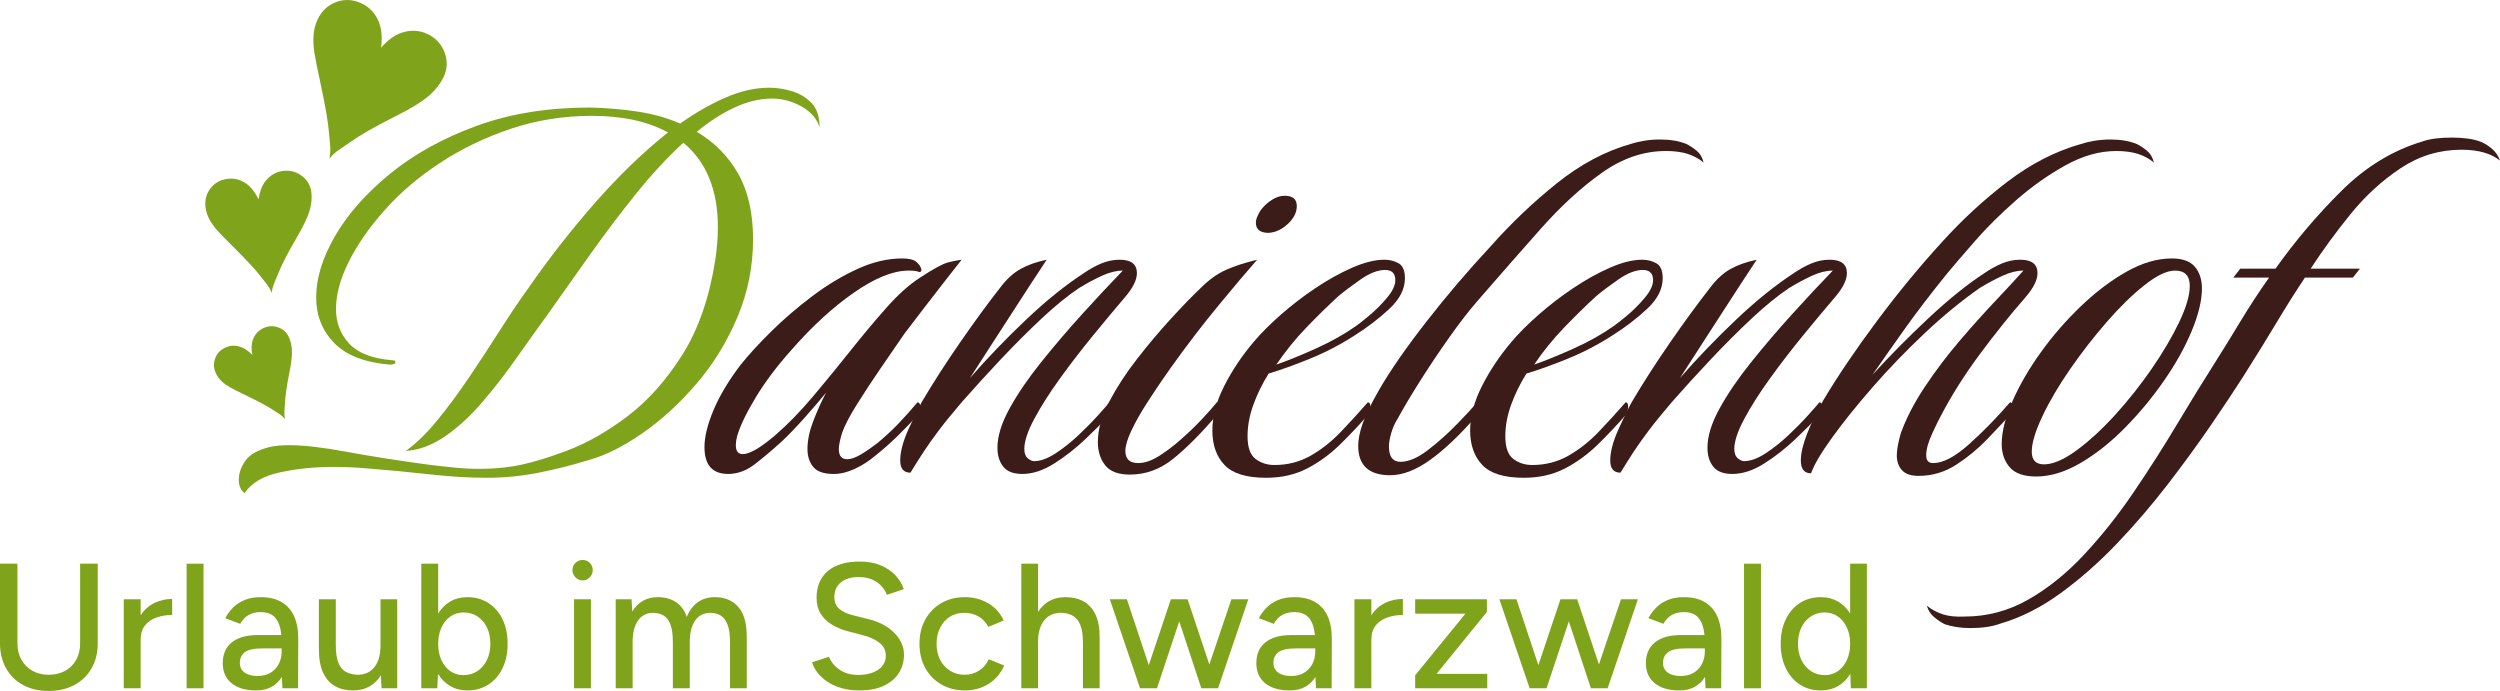
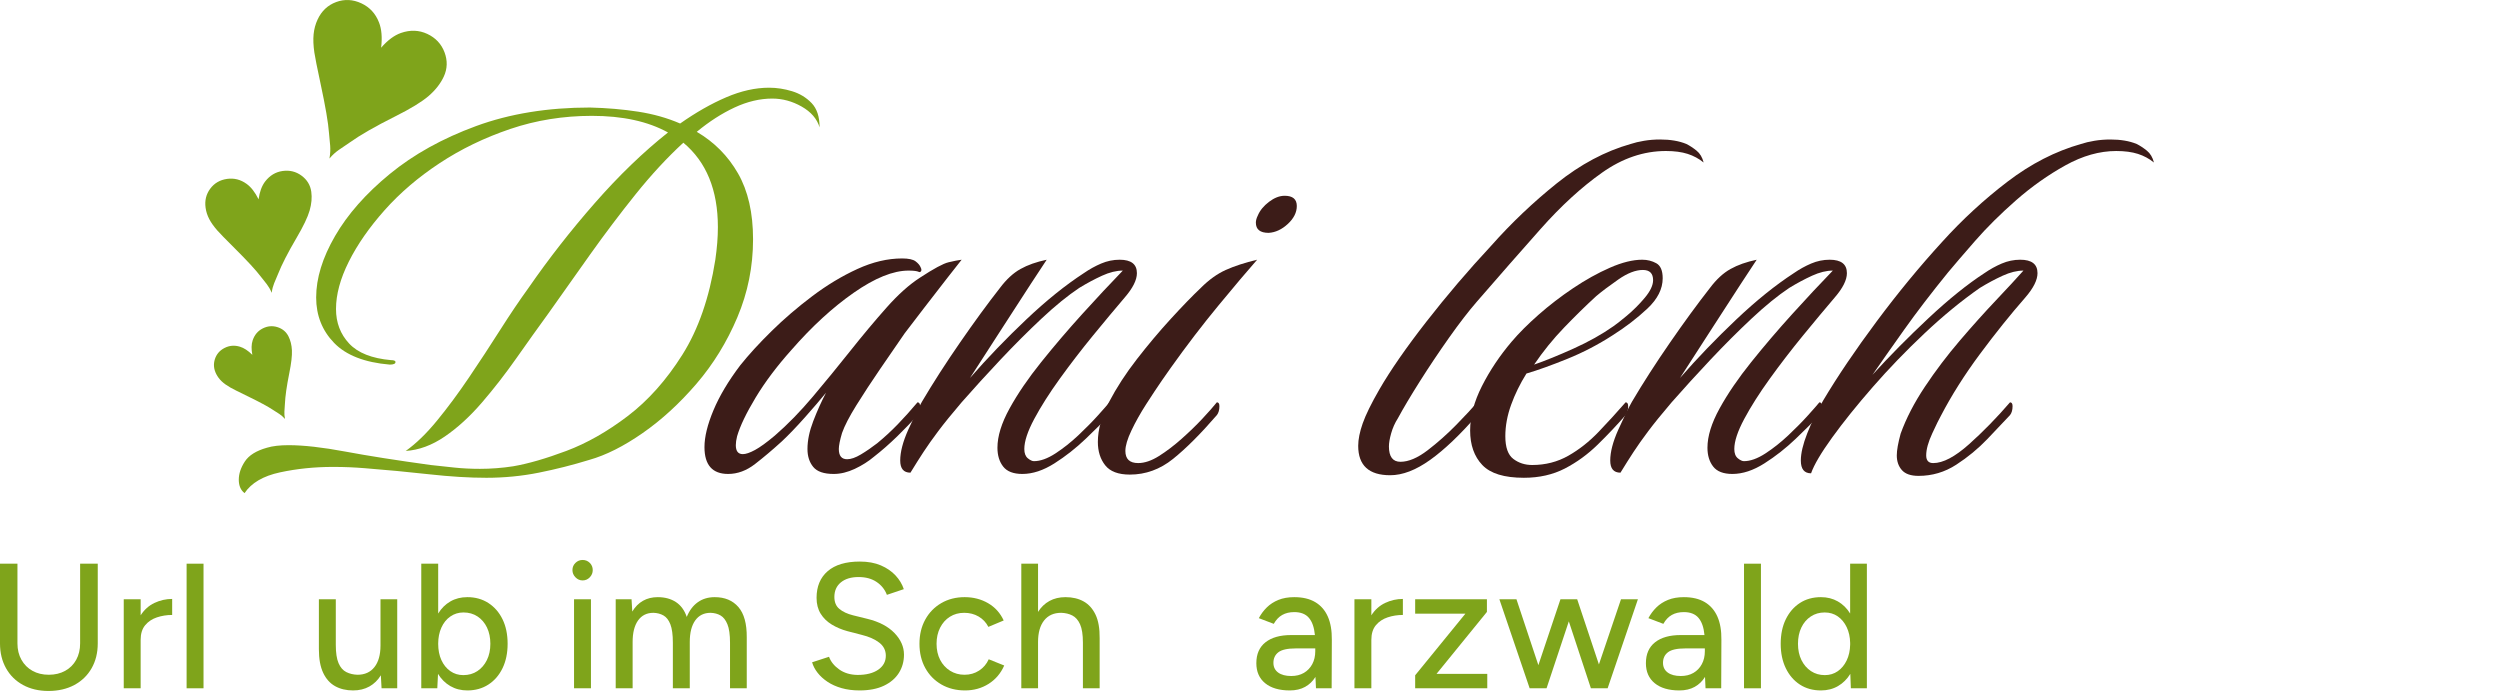
<svg xmlns="http://www.w3.org/2000/svg" version="1.1" id="Ebene_1" x="0px" y="0px" width="398px" height="110px" viewBox="0 0 398 110" enable-background="new 0 0 398 110" xml:space="preserve">
  <g>
    <g>
      <path fill="#7FA41B" d="M38.932,78.507c-0.611-0.476-0.917-1.188-0.917-2.138c0-0.952,0.323-1.917,0.967-2.902    c0.646-0.982,1.817-1.713,3.513-2.188c0.882-0.271,2.037-0.407,3.462-0.407c2.376,0,5.38,0.34,9.012,1.018    c3.631,0.679,8.164,1.393,13.595,2.139c1.222,0.136,2.478,0.271,3.769,0.407c1.289,0.136,2.648,0.204,4.074,0.204    c0.881,0,1.764-0.034,2.647-0.103c0.882-0.066,1.765-0.169,2.648-0.305c2.375-0.407,5.193-1.222,8.452-2.443    c3.259-1.222,6.518-3.07,9.776-5.548c3.259-2.478,6.162-5.735,8.707-9.774c2.546-4.037,4.293-9.077,5.245-15.119    c0.135-0.949,0.237-1.848,0.305-2.697c0.067-0.849,0.102-1.681,0.102-2.495c0-5.904-1.833-10.385-5.499-13.439    c-2.581,2.377-5.109,5.108-7.586,8.196c-2.479,3.089-4.888,6.279-7.231,9.569c-2.342,3.293-4.567,6.432-6.67,9.417    c-1.629,2.24-3.327,4.617-5.092,7.127c-1.766,2.511-3.599,4.871-5.499,7.075c-1.901,2.206-3.87,4.006-5.906,5.396    c-2.038,1.393-4.109,2.156-6.212,2.292c1.63-1.153,3.292-2.765,4.99-4.836c1.696-2.07,3.394-4.36,5.091-6.873    c1.697-2.511,3.343-5.021,4.939-7.534c1.595-2.51,3.106-4.75,4.532-6.719c3.19-4.615,6.704-9.112,10.54-13.49    c3.835-4.377,7.722-8.127,11.661-11.25c-3.192-1.764-7.23-2.646-12.119-2.646c-4.549,0-8.877,0.697-12.984,2.086    c-4.109,1.392-7.859,3.207-11.253,5.447c-3.396,2.24-6.314,4.733-8.758,7.483c-2.444,2.749-4.345,5.482-5.702,8.196    c-1.359,2.715-2.037,5.227-2.037,7.533c0,2.173,0.695,4.005,2.087,5.498c1.391,1.494,3.615,2.377,6.67,2.647    c0.474,0,0.712,0.102,0.712,0.306c0,0.271-0.306,0.408-0.916,0.408c-4.007-0.34-6.96-1.494-8.861-3.462    c-1.901-1.967-2.851-4.378-2.851-7.228c0-3.055,1-6.312,3.004-9.774c2.001-3.461,4.904-6.753,8.707-9.876    c3.801-3.121,8.383-5.666,13.747-7.636c5.363-1.967,11.406-2.952,18.127-2.952c2.715,0.069,5.278,0.29,7.688,0.662    c2.409,0.374,4.634,1.001,6.67,1.884c2.511-1.764,4.956-3.157,7.333-4.175c2.375-1.018,4.649-1.527,6.823-1.527    c1.222,0,2.444,0.188,3.666,0.56c1.223,0.375,2.257,1.002,3.106,1.884c0.848,0.883,1.273,2.172,1.273,3.868    c-0.408-1.357-1.359-2.459-2.852-3.309c-1.494-0.848-3.055-1.273-4.685-1.273c-1.97,0-3.972,0.476-6.008,1.425    c-2.037,0.952-4.04,2.24-6.008,3.869c2.782,1.629,4.972,3.835,6.567,6.618c1.595,2.783,2.394,6.279,2.394,10.486    c0,4.345-0.833,8.485-2.496,12.421c-1.665,3.938-3.836,7.467-6.517,10.588c-2.683,3.123-5.534,5.736-8.554,7.839    c-3.022,2.105-5.856,3.53-8.503,4.276c-2.648,0.814-5.331,1.493-8.045,2.036c-2.716,0.542-5.5,0.813-8.351,0.813    c-2.716,0-5.754-0.187-9.114-0.559c-3.361-0.372-6.772-0.695-10.235-0.967c-0.815-0.066-1.629-0.118-2.444-0.153    c-0.815-0.034-1.698-0.051-2.648-0.051c-2.92,0-5.721,0.29-8.401,0.866C41.902,75.774,40.019,76.878,38.932,78.507z" />
    </g>
    <g>
      <path fill="#3C1C18" d="M115.92,75.453c-2.51,0-3.768-1.425-3.768-4.276c0-1.629,0.476-3.579,1.426-5.854    c0.95-2.273,2.375-4.665,4.277-7.177c1.357-1.696,3.02-3.512,4.99-5.447c1.968-1.934,4.125-3.782,6.467-5.548    c2.341-1.764,4.735-3.207,7.179-4.326c2.445-1.121,4.819-1.681,7.128-1.681c1.019,0,1.731,0.153,2.139,0.459    c0.407,0.305,0.678,0.628,0.814,0.967c0.135,0.272,0.153,0.476,0.051,0.611c-0.102,0.137-0.221,0.17-0.356,0.101    c-0.272-0.135-0.815-0.204-1.629-0.204c-2.444,0-5.346,1.172-8.707,3.513s-6.67,5.379-9.929,9.111    c-2.309,2.581-4.21,5.108-5.703,7.585c-1.494,2.478-2.479,4.531-2.954,6.16c-0.136,0.543-0.204,1.017-0.204,1.425    c0,0.952,0.373,1.425,1.121,1.425c0.474,0,1.12-0.219,1.935-0.661c0.814-0.441,1.867-1.205,3.157-2.292    c2.037-1.764,4.056-3.833,6.059-6.21c2.001-2.375,3.987-4.8,5.958-7.279c1.968-2.478,3.886-4.768,5.754-6.873    c1.866-2.103,3.648-3.698,5.346-4.785c2.172-1.425,3.682-2.24,4.532-2.443c0.849-0.204,1.544-0.339,2.088-0.408    c-0.34,0.408-1.087,1.359-2.241,2.851c-1.155,1.494-2.377,3.072-3.666,4.734c-1.29,1.664-2.342,3.038-3.157,4.124    c-1.222,1.766-2.53,3.665-3.92,5.701c-1.393,2.036-2.648,3.955-3.768,5.752c-1.12,1.799-1.884,3.275-2.291,4.429    c-0.34,1.155-0.51,2.003-0.51,2.545c0,1.086,0.441,1.629,1.324,1.629c0.611,0,1.34-0.254,2.19-0.763    c0.848-0.508,1.714-1.102,2.596-1.782c1.154-0.95,2.241-1.95,3.26-3.003c1.018-1.052,2.07-2.222,3.157-3.512    c0.271,0,0.407,0.203,0.407,0.61c0,0.611-0.136,1.086-0.407,1.426c-0.883,1.018-1.953,2.138-3.208,3.36    c-1.257,1.221-2.496,2.308-3.717,3.258c-0.883,0.748-1.901,1.392-3.055,1.935c-1.155,0.543-2.275,0.813-3.361,0.813    c-1.563,0-2.648-0.372-3.259-1.12c-0.611-0.746-0.917-1.695-0.917-2.851c0-1.357,0.305-2.833,0.917-4.429    c0.61-1.593,1.289-3.104,2.037-4.53c-0.883,1.087-2.003,2.393-3.361,3.92c-1.358,1.527-2.581,2.799-3.666,3.817    c-1.494,1.359-2.919,2.563-4.277,3.614C118.839,74.929,117.413,75.453,115.92,75.453z" />
      <path fill="#3C1C18" d="M162.764,75.453c-1.426,0-2.443-0.389-3.054-1.171c-0.612-0.779-0.917-1.782-0.917-3.003    c0-1.832,0.644-3.919,1.935-6.26c1.289-2.343,2.97-4.802,5.041-7.381c2.07-2.579,4.242-5.125,6.518-7.636    c2.274-2.51,4.43-4.819,6.466-6.924c-1.019,0-2.123,0.272-3.31,0.815c-1.189,0.544-2.394,1.189-3.616,1.935    c-1.832,1.222-3.836,2.85-6.007,4.886c-2.174,2.036-4.345,4.209-6.518,6.516c-2.174,2.308-4.244,4.581-6.212,6.821    c-1.563,1.832-2.801,3.359-3.717,4.581c-0.917,1.221-1.697,2.325-2.343,3.309c-0.644,0.984-1.339,2.087-2.087,3.309    c-1.085,0-1.629-0.645-1.629-1.935c0-1.356,0.424-2.986,1.272-4.886c0.85-1.899,1.579-3.393,2.19-4.479    c1.765-2.986,3.783-6.125,6.059-9.417c2.274-3.291,4.395-6.193,6.365-8.704c1.019-1.357,2.104-2.358,3.259-3.003    c1.153-0.645,2.546-1.136,4.175-1.477c-0.407,0.611-1.256,1.901-2.545,3.869c-1.291,1.969-2.785,4.276-4.481,6.922    c-1.698,2.647-3.429,5.33-5.193,8.043c2.783-3.189,5.77-6.294,8.962-9.316c3.189-3.019,6.245-5.48,9.165-7.381    c0.882-0.611,1.798-1.12,2.75-1.527c0.95-0.407,1.936-0.611,2.954-0.611c1.833,0,2.75,0.712,2.75,2.138    c0,1.086-0.646,2.376-1.935,3.869c-1.563,1.832-3.258,3.869-5.092,6.108c-1.833,2.24-3.582,4.515-5.245,6.821    c-1.665,2.309-3.022,4.446-4.074,6.414c-1.053,1.97-1.579,3.563-1.579,4.785c0,0.68,0.187,1.171,0.561,1.477    c0.373,0.305,0.695,0.458,0.968,0.458c1.019,0,2.154-0.407,3.412-1.222c1.255-0.815,2.477-1.782,3.666-2.902    c1.187-1.119,2.241-2.188,3.157-3.207c0.917-1.019,1.51-1.696,1.782-2.036c0.27,0,0.408,0.203,0.408,0.61    c0,0.611-0.138,1.086-0.408,1.426c-0.952,1.018-2.207,2.275-3.768,3.767c-1.563,1.494-3.225,2.8-4.99,3.92    C166.09,74.893,164.394,75.453,162.764,75.453z" />
      <path fill="#3C1C18" d="M179.872,75.555c-1.833,0-3.141-0.491-3.92-1.477c-0.781-0.983-1.172-2.222-1.172-3.716    c0-1.968,0.595-4.088,1.782-6.363c1.187-2.273,2.664-4.546,4.43-6.821c1.765-2.274,3.564-4.412,5.397-6.415    c1.833-2.001,3.427-3.648,4.786-4.937c1.289-1.289,2.613-2.24,3.973-2.851c1.357-0.611,3.02-1.153,4.99-1.629    c-1.495,1.698-3.531,4.108-6.111,7.229c-2.581,3.123-5.126,6.449-7.637,9.977c-0.204,0.272-0.68,0.951-1.426,2.036    c-0.748,1.087-1.579,2.342-2.495,3.767c-0.916,1.426-1.697,2.817-2.342,4.174c-0.646,1.359-0.967,2.444-0.967,3.258    c0,1.291,0.677,1.934,2.037,1.934c1.018,0,2.121-0.373,3.31-1.12c1.186-0.747,2.393-1.663,3.615-2.75    c1.222-1.085,2.325-2.153,3.31-3.207c0.982-1.052,1.747-1.917,2.291-2.596c0.27,0,0.407,0.203,0.407,0.61    c0,0.611-0.137,1.086-0.407,1.426c-2.581,2.987-4.906,5.312-6.976,6.974C184.675,74.725,182.383,75.555,179.872,75.555z     M201.971,37.071c-1.359,0-2.037-0.542-2.037-1.628c0-0.338,0.103-0.713,0.306-1.121c0.338-0.814,0.932-1.543,1.782-2.188    c0.848-0.644,1.68-0.967,2.495-0.967c1.289,0,1.935,0.544,1.935,1.629c0,1.018-0.476,1.969-1.426,2.851    C204.075,36.529,203.056,37.004,201.971,37.071z" />
-       <path fill="#3C1C18" d="M201.563,76.063c-3.124,0-5.331-0.678-6.619-2.035c-1.289-1.357-1.935-3.19-1.935-5.498    c0-2.24,0.628-4.597,1.884-7.076c1.255-2.477,2.834-4.835,4.735-7.075c1.154-1.357,2.58-2.782,4.278-4.277    c1.696-1.492,3.529-2.901,5.498-4.225c1.97-1.323,3.921-2.408,5.856-3.257c1.935-0.849,3.649-1.273,5.144-1.273    c0.814,0,1.56,0.188,2.24,0.56c0.677,0.375,1.019,1.17,1.019,2.392c0,1.698-0.814,3.31-2.444,4.836    c-1.629,1.527-3.462,2.937-5.499,4.225c-2.309,1.494-4.72,2.749-7.231,3.767c-2.512,1.018-4.684,1.799-6.516,2.341    c-1.019,1.629-1.833,3.293-2.445,4.989c-0.611,1.698-0.917,3.361-0.917,4.989c0,1.765,0.423,2.97,1.273,3.614    c0.848,0.646,1.849,0.968,3.004,0.968c2.103,0,4.023-0.492,5.754-1.476c1.731-0.984,3.342-2.256,4.836-3.818    c1.493-1.561,2.918-3.121,4.278-4.683c0.271,0,0.407,0.203,0.407,0.61c0,0.611-0.137,1.086-0.407,1.426    c-1.359,1.563-2.835,3.123-4.43,4.684c-1.596,1.563-3.344,2.834-5.245,3.818C206.18,75.57,204.007,76.063,201.563,76.063z     M203.192,58.045c1.765-0.611,3.853-1.459,6.264-2.546c2.408-1.085,4.532-2.273,6.364-3.563c0.407-0.271,1.121-0.83,2.139-1.679    c1.017-0.849,1.968-1.798,2.852-2.851c0.881-1.052,1.323-1.985,1.323-2.8c0-1.085-0.544-1.629-1.629-1.629    c-1.156,0-2.462,0.509-3.92,1.527c-1.462,1.018-2.631,1.901-3.514,2.647c-1.63,1.494-3.327,3.156-5.091,4.988    C206.212,53.972,204.618,55.942,203.192,58.045z" />
      <path fill="#3C1C18" d="M221.319,75.657c-3.395,0-5.093-1.561-5.093-4.683c0-1.019,0.239-2.206,0.713-3.563    c0.475-1.357,1.359-3.157,2.647-5.396c1.765-3.055,4.259-6.652,7.485-10.792c3.225-4.14,6.671-8.179,10.337-12.116    c3.19-3.597,6.67-6.905,10.438-9.926c3.769-3.02,7.688-5.106,11.762-6.262c0.611-0.204,1.324-0.372,2.139-0.508    c0.815-0.136,1.663-0.204,2.546-0.204c1.628,0,3.021,0.238,4.175,0.712c0.542,0.272,1.085,0.628,1.63,1.069    c0.542,0.442,0.917,1.069,1.119,1.883c-0.747-0.61-1.596-1.068-2.545-1.374c-0.951-0.305-2.105-0.458-3.462-0.458    c-3.532,0-6.925,1.154-10.184,3.461c-3.258,2.308-6.502,5.278-9.725,8.908c-3.226,3.632-6.604,7.483-10.133,11.555    c-1.359,1.563-2.851,3.497-4.481,5.803c-1.629,2.309-3.175,4.616-4.633,6.922c-1.46,2.309-2.632,4.277-3.513,5.906    c-0.476,0.747-0.832,1.544-1.069,2.393c-0.24,0.849-0.356,1.544-0.356,2.086c0,1.629,0.611,2.444,1.833,2.444    c1.287,0,2.731-0.611,4.328-1.833c1.594-1.222,3.122-2.579,4.583-4.072c1.459-1.492,2.562-2.681,3.31-3.563    c0.27,0,0.407,0.203,0.407,0.61c0,0.611-0.137,1.086-0.407,1.426c-2.716,3.123-5.211,5.498-7.485,7.127    C225.408,74.843,223.286,75.657,221.319,75.657z" />
      <path fill="#3C1C18" d="M242.601,76.063c-3.124,0-5.33-0.678-6.619-2.035s-1.936-3.19-1.936-5.498c0-2.24,0.629-4.597,1.884-7.076    c1.255-2.477,2.834-4.835,4.736-7.075c1.153-1.357,2.579-2.782,4.277-4.277c1.696-1.492,3.529-2.901,5.499-4.225    c1.97-1.323,3.922-2.408,5.856-3.257c1.935-0.849,3.649-1.273,5.143-1.273c0.815,0,1.56,0.188,2.239,0.56    c0.678,0.375,1.02,1.17,1.02,2.392c0,1.698-0.815,3.31-2.444,4.836c-1.63,1.527-3.463,2.937-5.5,4.225    c-2.308,1.494-4.72,2.749-7.23,3.767c-2.513,1.018-4.685,1.799-6.517,2.341c-1.018,1.629-1.833,3.293-2.444,4.989    c-0.611,1.698-0.917,3.361-0.917,4.989c0,1.765,0.425,2.97,1.274,3.614c0.848,0.646,1.848,0.968,3.004,0.968    c2.104,0,4.022-0.492,5.755-1.476c1.731-0.984,3.342-2.256,4.836-3.818c1.492-1.561,2.917-3.121,4.277-4.683    c0.271,0,0.408,0.203,0.408,0.61c0,0.611-0.137,1.086-0.408,1.426c-1.359,1.563-2.834,3.123-4.429,4.684    c-1.596,1.563-3.344,2.834-5.245,3.818C247.218,75.57,245.045,76.063,242.601,76.063z M244.23,58.045    c1.765-0.611,3.852-1.459,6.264-2.546c2.408-1.085,4.531-2.273,6.363-3.563c0.408-0.271,1.121-0.83,2.139-1.679    c1.018-0.849,1.969-1.798,2.852-2.851c0.88-1.052,1.324-1.985,1.324-2.8c0-1.085-0.545-1.629-1.629-1.629    c-1.156,0-2.462,0.509-3.92,1.527c-1.462,1.018-2.632,1.901-3.514,2.647c-1.629,1.494-3.327,3.156-5.091,4.988    C247.25,53.972,245.656,55.942,244.23,58.045z" />
      <path fill="#3C1C18" d="M275.798,75.453c-1.426,0-2.444-0.389-3.054-1.171c-0.612-0.779-0.917-1.782-0.917-3.003    c0-1.832,0.645-3.919,1.935-6.26c1.29-2.343,2.969-4.802,5.041-7.381c2.069-2.579,4.242-5.125,6.518-7.636    c2.273-2.51,4.429-4.819,6.466-6.924c-1.018,0-2.121,0.272-3.309,0.815c-1.189,0.544-2.394,1.189-3.616,1.935    c-1.832,1.222-3.836,2.85-6.007,4.886c-2.175,2.036-4.346,4.209-6.518,6.516c-2.174,2.308-4.244,4.581-6.213,6.821    c-1.562,1.832-2.799,3.359-3.716,4.581c-0.917,1.221-1.698,2.325-2.342,3.309c-0.645,0.984-1.34,2.087-2.088,3.309    c-1.085,0-1.628-0.645-1.628-1.935c0-1.356,0.425-2.986,1.272-4.886c0.849-1.899,1.578-3.393,2.189-4.479    c1.764-2.986,3.784-6.125,6.059-9.417c2.274-3.291,4.396-6.193,6.365-8.704c1.019-1.357,2.104-2.358,3.259-3.003    c1.153-0.645,2.545-1.136,4.174-1.477c-0.408,0.611-1.257,1.901-2.545,3.869c-1.292,1.969-2.785,4.276-4.481,6.922    c-1.698,2.647-3.429,5.33-5.193,8.043c2.782-3.189,5.77-6.294,8.961-9.316c3.19-3.019,6.245-5.48,9.166-7.381    c0.881-0.611,1.798-1.12,2.75-1.527c0.95-0.407,1.935-0.611,2.952-0.611c1.834,0,2.75,0.712,2.75,2.138    c0,1.086-0.646,2.376-1.935,3.869c-1.562,1.832-3.259,3.869-5.092,6.108c-1.833,2.24-3.582,4.515-5.244,6.821    c-1.666,2.309-3.022,4.446-4.074,6.414c-1.055,1.97-1.58,3.563-1.58,4.785c0,0.68,0.188,1.171,0.561,1.477    c0.373,0.305,0.696,0.458,0.968,0.458c1.019,0,2.153-0.407,3.411-1.222c1.256-0.815,2.477-1.782,3.666-2.902    c1.188-1.119,2.241-2.188,3.157-3.207c0.917-1.019,1.511-1.696,1.783-2.036c0.27,0,0.407,0.203,0.407,0.61    c0,0.611-0.137,1.086-0.407,1.426c-0.952,1.018-2.208,2.275-3.768,3.767c-1.563,1.494-3.226,2.8-4.991,3.92    C279.124,74.893,277.427,75.453,275.798,75.453z" />
      <path fill="#3C1C18" d="M305.431,75.759c-1.222,0-2.105-0.306-2.647-0.916c-0.544-0.611-0.815-1.391-0.815-2.342    c0-0.814,0.205-1.968,0.612-3.46c0.881-2.444,2.172-4.938,3.87-7.484c1.696-2.544,3.546-4.988,5.551-7.33    c2.001-2.342,3.919-4.48,5.753-6.414c1.832-1.935,3.292-3.513,4.378-4.735c-1.019,0-2.123,0.272-3.31,0.815    c-1.189,0.544-2.394,1.189-3.616,1.935c-2.919,2.035-5.856,4.446-8.808,7.228c-2.954,2.784-5.703,5.635-8.25,8.552    c-2.545,2.918-4.702,5.6-6.466,8.043c-1.765,2.442-2.884,4.344-3.361,5.7c-1.084,0-1.628-0.677-1.628-2.036    c0-1.153,0.341-2.596,1.019-4.326c0.679-1.731,1.527-3.477,2.545-5.244c2.308-3.869,5.143-8.059,8.504-12.573    c3.359-4.513,6.838-8.738,10.438-12.675c3.191-3.528,6.653-6.719,10.387-9.57c3.733-2.851,7.638-4.852,11.712-6.007    c0.61-0.204,1.324-0.372,2.138-0.508c0.814-0.136,1.663-0.204,2.546-0.204c1.629,0,3.021,0.238,4.176,0.712    c0.542,0.272,1.084,0.628,1.629,1.069c0.542,0.442,0.916,1.069,1.12,1.883c-0.748-0.61-1.596-1.068-2.547-1.374    c-0.951-0.305-2.104-0.458-3.461-0.458c-2.648,0-5.346,0.763-8.096,2.29c-2.75,1.527-5.365,3.377-7.842,5.548    c-2.479,2.173-4.651,4.328-6.517,6.465c-1.868,2.138-3.311,3.818-4.328,5.04c-2.648,3.258-4.975,6.296-6.976,9.111    c-2.004,2.817-3.684,5.21-5.042,7.177c2.714-2.985,5.685-5.988,8.91-9.01c3.225-3.019,6.195-5.411,8.91-7.177    c0.883-0.611,1.799-1.12,2.751-1.527c0.949-0.407,1.936-0.611,2.953-0.611c1.833,0,2.75,0.712,2.75,2.138    c0,1.086-0.646,2.376-1.935,3.869c-2.377,2.715-4.787,5.719-7.231,9.01c-2.444,3.293-4.516,6.567-6.211,9.825    c-0.272,0.476-0.731,1.409-1.375,2.8c-0.646,1.392-0.968,2.562-0.968,3.512c0,0.814,0.372,1.222,1.121,1.222    c1.56,0,3.461-1.001,5.703-3.003c2.241-2.001,4.412-4.226,6.517-6.668c0.27,0,0.408,0.203,0.408,0.61    c0,0.611-0.138,1.086-0.408,1.426c-0.952,1.018-2.156,2.291-3.614,3.818c-1.462,1.527-3.107,2.885-4.94,4.072    C309.606,75.166,307.604,75.759,305.431,75.759z" />
-       <path fill="#3C1C18" d="M324.168,75.86c-1.97,0-3.377-0.494-4.226-1.476c-0.848-0.983-1.272-2.222-1.272-3.716    c0-1.899,0.559-4.138,1.68-6.719c1.121-2.579,2.631-5.192,4.532-7.839c1.9-2.647,4.038-5.106,6.416-7.381    c2.376-2.273,4.803-4.106,7.282-5.498c2.477-1.391,4.871-2.087,7.179-2.087c1.697,0,2.919,0.442,3.666,1.324    c0.748,0.883,1.121,2.036,1.121,3.461c0,1.901-0.545,4.159-1.63,6.77c-1.087,2.613-2.563,5.261-4.43,7.942    c-1.868,2.682-3.938,5.176-6.212,7.482c-2.276,2.309-4.633,4.174-7.077,5.6C328.751,75.148,326.41,75.86,324.168,75.86z     M325.39,73.926c1.427,0,3.139-0.729,5.144-2.189c2.002-1.458,4.057-3.342,6.161-5.65c2.103-2.307,4.056-4.768,5.856-7.381    c1.797-2.611,3.259-5.09,4.379-7.432c1.119-2.341,1.68-4.258,1.68-5.752c0-1.629-0.781-2.444-2.342-2.444    c-1.29,0-2.902,0.765-4.836,2.292c-1.936,1.526-3.938,3.479-6.008,5.854c-2.071,2.375-4.023,4.886-5.856,7.533    c-1.833,2.647-3.31,5.158-4.43,7.533c-1.121,2.377-1.681,4.243-1.681,5.6C323.456,73.249,324.101,73.926,325.39,73.926z" />
-       <path fill="#3C1C18" d="M313.679,99.989c-1.492,0-2.852-0.203-4.073-0.611c-0.543-0.272-1.103-0.646-1.681-1.121    c-0.575-0.475-0.967-1.085-1.17-1.832c0.748,0.611,1.596,1.068,2.545,1.375c0.953,0.305,2.105,0.423,3.463,0.356    c3.6,0,6.976-0.9,10.133-2.699c3.157-1.798,6.127-4.191,8.91-7.177c2.785-2.987,5.397-6.278,7.841-9.875s4.753-7.211,6.925-10.843    c2.172-3.629,4.209-6.938,6.111-9.926c1.288-2.036,2.63-4.208,4.021-6.517c1.391-2.307,2.903-4.615,4.532-6.922h-5.702l1.12-1.425    h5.602c3.189-4.48,6.703-8.62,10.54-12.421c3.834-3.8,8.128-6.414,12.881-7.839c1.155-0.407,2.714-0.611,4.685-0.611    c0.815,0,1.629,0.051,2.444,0.153c0.814,0.102,1.561,0.29,2.241,0.56c0.61,0.272,1.187,0.646,1.73,1.12    c0.543,0.476,0.951,1.087,1.223,1.833c-1.426-1.153-3.463-1.731-6.11-1.731c-3.531,0-6.772,0.985-9.726,2.953    c-2.953,1.969-5.601,4.395-7.944,7.279c-2.342,2.885-4.464,5.788-6.363,8.705h7.84l-1.12,1.425h-7.638    c-1.495,2.24-2.972,4.582-4.429,7.025c-1.462,2.442-3.244,5.328-5.347,8.652c-1.426,2.24-3.175,4.871-5.245,7.891    c-2.072,3.021-4.364,6.159-6.873,9.417c-2.512,3.258-5.194,6.378-8.045,9.366c-2.852,2.986-5.839,5.615-8.962,7.891    c-3.122,2.273-6.314,3.885-9.573,4.835C317.177,99.751,315.58,99.989,313.679,99.989z" />
    </g>
  </g>
  <g>
    <path fill="#7FA41B" d="M7.71,110c-1.53,0-2.877-0.316-4.039-0.948c-1.163-0.633-2.065-1.521-2.708-2.664   C0.321,105.244,0,103.927,0,102.434V89.739h2.778v12.694c0,0.984,0.212,1.853,0.637,2.608c0.426,0.756,1.012,1.342,1.758,1.756   c0.746,0.416,1.611,0.624,2.594,0.624c0.982,0,1.852-0.208,2.608-0.624c0.755-0.415,1.342-1,1.757-1.756   c0.416-0.755,0.624-1.624,0.624-2.608V89.739h2.806v12.694c0,1.493-0.326,2.811-0.978,3.955c-0.652,1.142-1.569,2.03-2.75,2.664   C10.654,109.684,9.278,110,7.71,110z" />
    <path fill="#7FA41B" d="M19.7,109.575V95.406h2.693v2.551c0.567-0.888,1.299-1.544,2.196-1.97c0.898-0.424,1.838-0.637,2.821-0.637   v2.55c-0.851,0-1.658,0.127-2.424,0.383c-0.766,0.255-1.389,0.67-1.871,1.247c-0.482,0.577-0.723,1.356-0.723,2.338v7.708H19.7z" />
    <path fill="#7FA41B" d="M29.707,109.575V89.739H32.4v19.836H29.707z" />
-     <path fill="#7FA41B" d="M40.79,109.916c-1.682,0-2.989-0.382-3.925-1.148c-0.936-0.765-1.403-1.828-1.403-3.188   c0-1.454,0.486-2.565,1.46-3.33c0.973-0.765,2.329-1.148,4.067-1.148h3.8c-0.114-1.208-0.431-2.12-0.951-2.734   c-0.52-0.614-1.3-0.922-2.338-0.922c-0.737,0-1.375,0.151-1.914,0.454c-0.539,0.303-0.987,0.775-1.346,1.417l-2.38-0.906   c0.34-0.642,0.764-1.214,1.275-1.715c0.51-0.5,1.124-0.896,1.843-1.19c0.718-0.292,1.559-0.439,2.522-0.439   c1.342,0,2.456,0.265,3.345,0.793c0.888,0.529,1.554,1.294,1.998,2.296c0.444,1,0.656,2.238,0.638,3.712l-0.028,7.708h-2.494   l-0.085-1.813c-0.417,0.679-0.964,1.209-1.644,1.587C42.547,109.727,41.735,109.916,40.79,109.916z M41.017,107.621   c0.775,0,1.446-0.165,2.013-0.496c0.566-0.331,1.01-0.793,1.332-1.389c0.322-0.594,0.482-1.279,0.482-2.055v-0.452h-3.118   c-1.304,0-2.221,0.203-2.75,0.608c-0.529,0.407-0.794,0.968-0.794,1.687c0,0.661,0.251,1.176,0.751,1.544   C39.434,107.436,40.128,107.621,41.017,107.621z" />
    <path fill="#7FA41B" d="M56.21,109.916c-1.096,0-2.051-0.227-2.863-0.68c-0.813-0.454-1.446-1.162-1.899-2.126   c-0.454-0.963-0.681-2.21-0.681-3.741v-7.963h2.693v7.254c0,1.266,0.146,2.239,0.439,2.919c0.293,0.679,0.704,1.152,1.233,1.417   c0.529,0.265,1.124,0.407,1.786,0.425c1.152,0,2.05-0.405,2.693-1.218c0.643-0.813,0.964-1.955,0.964-3.429v-7.368h2.664v14.169   h-2.494l-0.113-2.069c-0.473,0.775-1.083,1.37-1.829,1.786C58.057,109.708,57.193,109.916,56.21,109.916z" />
    <path fill="#7FA41B" d="M74.408,109.916c-1.021,0-1.927-0.232-2.721-0.694c-0.793-0.462-1.446-1.11-1.956-1.941l-0.114,2.294   h-2.551V89.739h2.693v7.934c0.51-0.832,1.157-1.474,1.942-1.926c0.784-0.454,1.686-0.681,2.707-0.681   c1.266,0,2.381,0.312,3.345,0.935c0.963,0.624,1.715,1.488,2.253,2.593s0.807,2.404,0.807,3.896c0,1.474-0.269,2.768-0.807,3.883   c-0.539,1.114-1.29,1.983-2.253,2.606C76.789,109.604,75.674,109.916,74.408,109.916z M73.756,107.478   c0.851,0,1.597-0.212,2.24-0.638c0.642-0.424,1.147-1.01,1.516-1.756c0.369-0.746,0.553-1.611,0.553-2.593   c0-0.981-0.18-1.846-0.539-2.593c-0.359-0.746-0.86-1.332-1.501-1.756c-0.644-0.426-1.389-0.638-2.24-0.638   c-0.775,0-1.47,0.212-2.083,0.638c-0.615,0.425-1.092,1.015-1.432,1.771c-0.34,0.756-0.51,1.616-0.51,2.579   c0,0.982,0.17,1.847,0.51,2.593c0.34,0.746,0.813,1.332,1.417,1.756C72.292,107.266,72.981,107.478,73.756,107.478z" />
    <path fill="#7FA41B" d="M92.748,92.403c-0.435,0-0.813-0.165-1.134-0.496c-0.322-0.33-0.482-0.713-0.482-1.147   c0-0.454,0.16-0.837,0.482-1.148c0.321-0.312,0.699-0.467,1.134-0.467c0.454,0,0.836,0.155,1.148,0.467s0.468,0.695,0.468,1.148   c0,0.435-0.156,0.817-0.468,1.147C93.584,92.238,93.201,92.403,92.748,92.403z M91.387,109.575V95.406h2.693v14.169H91.387z" />
    <path fill="#7FA41B" d="M98.02,109.575V95.406h2.523l0.114,1.955c0.453-0.754,1.02-1.327,1.7-1.714   c0.681-0.387,1.464-0.581,2.353-0.581c1.134,0,2.098,0.26,2.892,0.779c0.793,0.52,1.369,1.309,1.729,2.367   c0.416-1.021,1.001-1.799,1.758-2.338c0.755-0.539,1.653-0.808,2.693-0.808c1.605,0,2.862,0.524,3.77,1.573   c0.907,1.048,1.35,2.659,1.332,4.831v8.104h-2.664v-7.254c0-1.285-0.138-2.262-0.412-2.933c-0.274-0.671-0.637-1.138-1.091-1.403   c-0.454-0.265-0.982-0.405-1.587-0.425c-1.059,0-1.875,0.406-2.453,1.219c-0.576,0.812-0.864,1.956-0.864,3.429v7.367h-2.693   v-7.254c0-1.285-0.133-2.262-0.397-2.933c-0.265-0.671-0.628-1.138-1.091-1.403c-0.463-0.265-0.997-0.405-1.602-0.425   c-1.059,0-1.875,0.406-2.452,1.219c-0.576,0.812-0.864,1.956-0.864,3.429v7.367H98.02z" />
    <path fill="#7FA41B" d="M136.853,109.916c-1.058,0-2.017-0.123-2.876-0.368c-0.86-0.247-1.606-0.581-2.239-1.007   c-0.634-0.424-1.158-0.901-1.573-1.431c-0.416-0.528-0.709-1.086-0.879-1.672l2.693-0.878c0.284,0.775,0.822,1.445,1.616,2.011   c0.794,0.567,1.767,0.86,2.919,0.879c1.398,0,2.499-0.279,3.303-0.836c0.803-0.557,1.205-1.298,1.205-2.225   c0-0.849-0.35-1.544-1.049-2.083s-1.625-0.949-2.777-1.232l-2.296-0.595c-0.907-0.246-1.734-0.595-2.48-1.048   c-0.747-0.454-1.337-1.03-1.771-1.729s-0.652-1.54-0.652-2.522c0-1.813,0.59-3.23,1.771-4.25s2.887-1.53,5.117-1.53   c1.285,0,2.4,0.204,3.345,0.61c0.945,0.406,1.724,0.939,2.339,1.601c0.614,0.661,1.053,1.388,1.317,2.182l-2.692,0.906   c-0.322-0.85-0.87-1.535-1.645-2.055c-0.775-0.52-1.729-0.779-2.863-0.779c-1.19,0-2.13,0.284-2.82,0.85   c-0.69,0.567-1.035,1.341-1.035,2.324c0,0.831,0.269,1.469,0.808,1.913s1.262,0.779,2.169,1.006l2.295,0.566   c1.852,0.454,3.284,1.205,4.295,2.253c1.01,1.048,1.516,2.195,1.516,3.442c0,1.077-0.269,2.046-0.808,2.905   c-0.539,0.86-1.333,1.54-2.381,2.04C139.674,109.666,138.384,109.916,136.853,109.916z" />
    <path fill="#7FA41B" d="M153.635,109.916c-1.417,0-2.674-0.317-3.77-0.949c-1.096-0.633-1.951-1.506-2.565-2.622   c-0.614-1.115-0.921-2.399-0.921-3.854c0-1.455,0.307-2.739,0.921-3.854c0.614-1.114,1.464-1.988,2.551-2.621   c1.086-0.633,2.329-0.95,3.728-0.95c1.379,0,2.622,0.321,3.728,0.963c1.105,0.643,1.932,1.559,2.48,2.75l-2.438,1.02   c-0.359-0.699-0.874-1.246-1.545-1.643c-0.671-0.398-1.442-0.596-2.31-0.596c-0.851,0-1.606,0.208-2.268,0.624   c-0.662,0.416-1.181,0.997-1.559,1.743c-0.378,0.746-0.568,1.601-0.568,2.564c0,0.964,0.189,1.813,0.568,2.551   c0.378,0.736,0.907,1.317,1.587,1.743c0.68,0.425,1.445,0.637,2.296,0.637c0.868,0,1.644-0.221,2.324-0.666   c0.681-0.443,1.191-1.043,1.531-1.799l2.467,0.991c-0.549,1.247-1.375,2.221-2.481,2.92   C156.286,109.566,155.033,109.916,153.635,109.916z" />
    <path fill="#7FA41B" d="M162.592,109.575V89.739h2.665v7.679c0.472-0.756,1.077-1.336,1.814-1.743   c0.736-0.405,1.587-0.609,2.551-0.609c1.115,0,2.078,0.227,2.891,0.681c0.813,0.452,1.446,1.157,1.899,2.11   c0.454,0.955,0.671,2.206,0.652,3.755v7.962H172.4v-7.254c0-1.285-0.151-2.262-0.454-2.933c-0.303-0.671-0.713-1.138-1.233-1.403   c-0.52-0.265-1.111-0.405-1.771-0.425c-1.172,0-2.079,0.406-2.722,1.219c-0.643,0.812-0.963,1.956-0.963,3.429v7.367H162.592z" />
-     <path fill="#7FA41B" d="M181.499,109.575l-4.82-14.169h2.722l3.486,10.486l3.515-10.486h2.665l3.458,10.372l3.515-10.372h2.693   l-4.819,14.169h-2.664l-3.515-10.655l-3.543,10.655H181.499z" />
    <path fill="#7FA41B" d="M205.338,109.916c-1.683,0-2.99-0.382-3.926-1.148c-0.936-0.765-1.403-1.828-1.403-3.188   c0-1.454,0.486-2.565,1.459-3.33c0.973-0.765,2.329-1.148,4.067-1.148h3.799c-0.114-1.208-0.431-2.12-0.951-2.734   c-0.519-0.614-1.299-0.922-2.338-0.922c-0.737,0-1.375,0.151-1.914,0.454c-0.538,0.303-0.987,0.775-1.346,1.417l-2.38-0.906   c0.34-0.642,0.764-1.214,1.275-1.715c0.51-0.5,1.124-0.896,1.843-1.19c0.717-0.292,1.559-0.439,2.522-0.439   c1.342,0,2.456,0.265,3.344,0.793s1.555,1.294,1.999,2.296c0.444,1,0.656,2.238,0.639,3.712l-0.029,7.708h-2.494l-0.085-1.813   c-0.416,0.679-0.963,1.209-1.644,1.587S206.282,109.916,205.338,109.916z M205.564,107.621c0.775,0,1.446-0.165,2.014-0.496   c0.565-0.331,1.009-0.793,1.332-1.389c0.32-0.594,0.48-1.279,0.48-2.055v-0.452h-3.118c-1.303,0-2.22,0.203-2.749,0.608   c-0.53,0.407-0.795,0.968-0.795,1.687c0,0.661,0.251,1.176,0.752,1.544C203.981,107.436,204.675,107.621,205.564,107.621z" />
    <path fill="#7FA41B" d="M215.627,109.575V95.406h2.693v2.551c0.568-0.888,1.3-1.544,2.197-1.97   c0.897-0.424,1.837-0.637,2.821-0.637v2.55c-0.852,0-1.658,0.127-2.424,0.383c-0.766,0.255-1.389,0.67-1.871,1.247   c-0.481,0.577-0.723,1.356-0.723,2.338v7.708H215.627z" />
    <path fill="#7FA41B" d="M225.294,109.575v-2.069l7.993-9.805h-7.993v-2.295h11.423v2.012l-8.022,9.862h8.079v2.294H225.294z" />
    <path fill="#7FA41B" d="M243.52,109.575l-4.819-14.169h2.72l3.487,10.486l3.516-10.486h2.665l3.458,10.372l3.515-10.372h2.692   l-4.819,14.169h-2.665l-3.514-10.655l-3.544,10.655H243.52z" />
    <path fill="#7FA41B" d="M267.358,109.916c-1.682,0-2.991-0.382-3.925-1.148c-0.937-0.765-1.404-1.828-1.404-3.188   c0-1.454,0.486-2.565,1.459-3.33c0.974-0.765,2.328-1.148,4.068-1.148h3.798c-0.113-1.208-0.43-2.12-0.95-2.734   c-0.519-0.614-1.3-0.922-2.338-0.922c-0.737,0-1.375,0.151-1.914,0.454c-0.539,0.303-0.987,0.775-1.345,1.417l-2.381-0.906   c0.341-0.642,0.765-1.214,1.275-1.715c0.51-0.5,1.124-0.896,1.843-1.19c0.717-0.292,1.559-0.439,2.522-0.439   c1.342,0,2.456,0.265,3.345,0.793c0.888,0.529,1.554,1.294,1.999,2.296c0.444,1,0.656,2.238,0.638,3.712l-0.029,7.708h-2.495   l-0.084-1.813c-0.416,0.679-0.964,1.209-1.644,1.587C269.115,109.727,268.304,109.916,267.358,109.916z M267.585,107.621   c0.775,0,1.445-0.165,2.013-0.496c0.567-0.331,1.011-0.793,1.332-1.389c0.32-0.594,0.482-1.279,0.482-2.055v-0.452h-3.118   c-1.304,0-2.221,0.203-2.749,0.608c-0.53,0.407-0.795,0.968-0.795,1.687c0,0.661,0.251,1.176,0.752,1.544   C266.003,107.436,266.696,107.621,267.585,107.621z" />
    <path fill="#7FA41B" d="M277.647,109.575V89.739h2.694v19.836H277.647z" />
    <path fill="#7FA41B" d="M289.894,109.916c-1.286,0-2.405-0.312-3.359-0.936c-0.955-0.624-1.701-1.492-2.24-2.606   c-0.539-1.115-0.807-2.409-0.807-3.883c0-1.492,0.269-2.791,0.807-3.896s1.285-1.97,2.24-2.593   c0.954-0.623,2.073-0.935,3.359-0.935c1.002,0,1.899,0.227,2.693,0.681c0.793,0.452,1.445,1.095,1.956,1.926v-7.934h2.664v19.836   h-2.551l-0.085-2.294c-0.51,0.831-1.163,1.479-1.956,1.941C291.821,109.684,290.914,109.916,289.894,109.916z M290.518,107.478   c0.774,0,1.459-0.207,2.055-0.623c0.596-0.415,1.067-0.987,1.417-1.714c0.35-0.728,0.535-1.563,0.554-2.508v-0.284   c-0.019-0.944-0.204-1.781-0.554-2.507c-0.349-0.728-0.821-1.299-1.417-1.715c-0.595-0.415-1.29-0.623-2.084-0.623   c-0.832,0-1.568,0.212-2.21,0.638c-0.643,0.425-1.144,1.01-1.502,1.756c-0.359,0.748-0.539,1.612-0.539,2.593   c0,0.982,0.184,1.847,0.552,2.593c0.369,0.746,0.875,1.332,1.517,1.756C288.948,107.266,289.685,107.478,290.518,107.478z" />
  </g>
  <g>
    <path fill="#7FA41B" d="M45.357,64.305c0.052-1.209,0.284-2.841,0.697-4.895c0.322-1.586,0.462-2.803,0.419-3.644   c-0.042-0.843-0.227-1.585-0.554-2.228c-0.368-0.72-0.951-1.205-1.751-1.458c-0.799-0.251-1.585-0.18-2.355,0.213   c-0.763,0.387-1.293,1.018-1.588,1.888c-0.211,0.634-0.228,1.404-0.051,2.31c-0.683-0.676-1.345-1.108-1.984-1.298   c-0.854-0.26-1.666-0.194-2.436,0.199c-0.778,0.396-1.292,0.992-1.546,1.789c-0.253,0.797-0.179,1.587,0.221,2.372   c0.216,0.424,0.502,0.805,0.856,1.145c0.356,0.34,0.823,0.674,1.4,1.003c0.353,0.203,1.245,0.652,2.677,1.347   c1.951,0.947,3.316,1.682,4.095,2.205c0.78,0.525,1.274,0.721,1.918,1.443C45.178,65.772,45.319,65.26,45.357,64.305" />
    <path fill="#7FA41B" d="M44.256,43.641c0.581-1.479,1.566-3.405,2.957-5.776c1.078-1.832,1.771-3.279,2.078-4.343   c0.308-1.063,0.396-2.063,0.264-3c-0.147-1.052-0.665-1.903-1.55-2.557c-0.886-0.653-1.89-0.901-3.013-0.743   c-1.114,0.156-2.039,0.712-2.778,1.667c-0.533,0.695-0.883,1.643-1.05,2.843c-0.559-1.129-1.194-1.949-1.907-2.459   c-0.947-0.686-1.984-0.95-3.107-0.793c-1.134,0.159-2.027,0.679-2.682,1.56c-0.654,0.88-0.9,1.892-0.739,3.036   c0.085,0.619,0.277,1.213,0.574,1.786c0.296,0.573,0.731,1.188,1.307,1.843c0.351,0.403,1.266,1.341,2.745,2.814   c2.018,2.008,3.397,3.504,4.14,4.487c0.742,0.983,1.271,1.438,1.762,2.609C43.408,45.383,43.799,44.807,44.256,43.641" />
    <path fill="#7FA41B" d="M55.632,22.715c1.675-1.198,4.103-2.594,7.289-4.188c2.463-1.231,4.238-2.316,5.322-3.252   c1.085-0.938,1.887-1.963,2.405-3.075c0.581-1.246,0.621-2.536,0.121-3.871c-0.502-1.333-1.419-2.311-2.75-2.933   c-1.32-0.615-2.719-0.664-4.194-0.148c-1.07,0.378-2.12,1.161-3.148,2.348c0.19-1.621,0.079-2.96-0.336-4.016   c-0.545-1.416-1.484-2.432-2.816-3.055c-1.345-0.626-2.684-0.692-4.015-0.197c-1.332,0.494-2.315,1.419-2.947,2.775   c-0.343,0.734-0.555,1.517-0.637,2.348c-0.083,0.832-0.043,1.806,0.121,2.924c0.097,0.685,0.429,2.349,0.995,4.993   c0.775,3.605,1.218,6.202,1.332,7.795c0.113,1.591,0.367,2.458,0.073,4.076C53.48,24.011,54.313,23.662,55.632,22.715" />
  </g>
</svg>